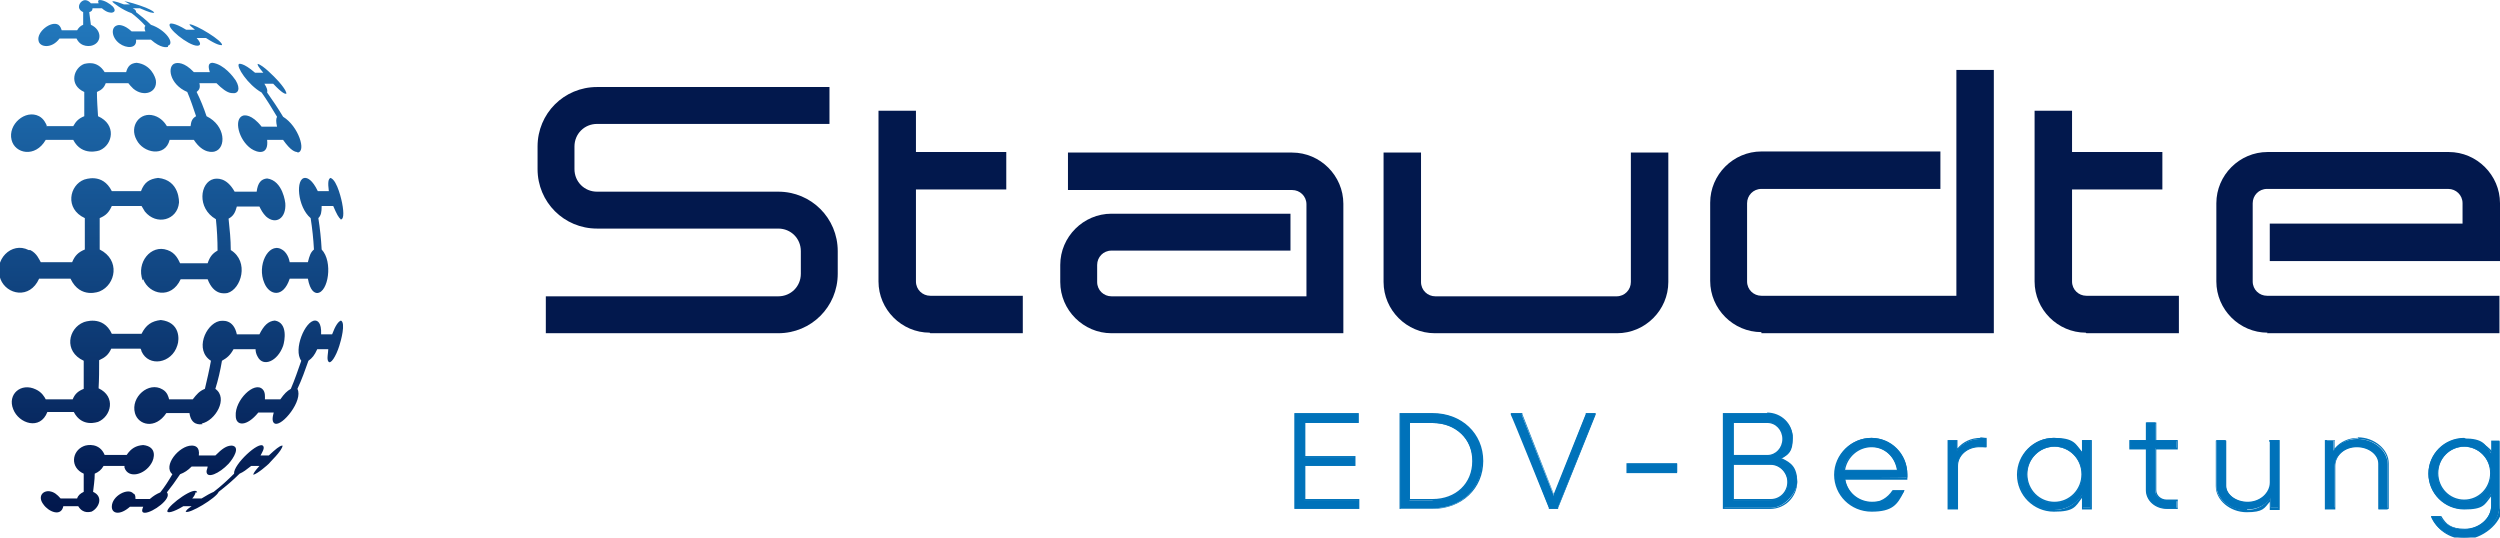
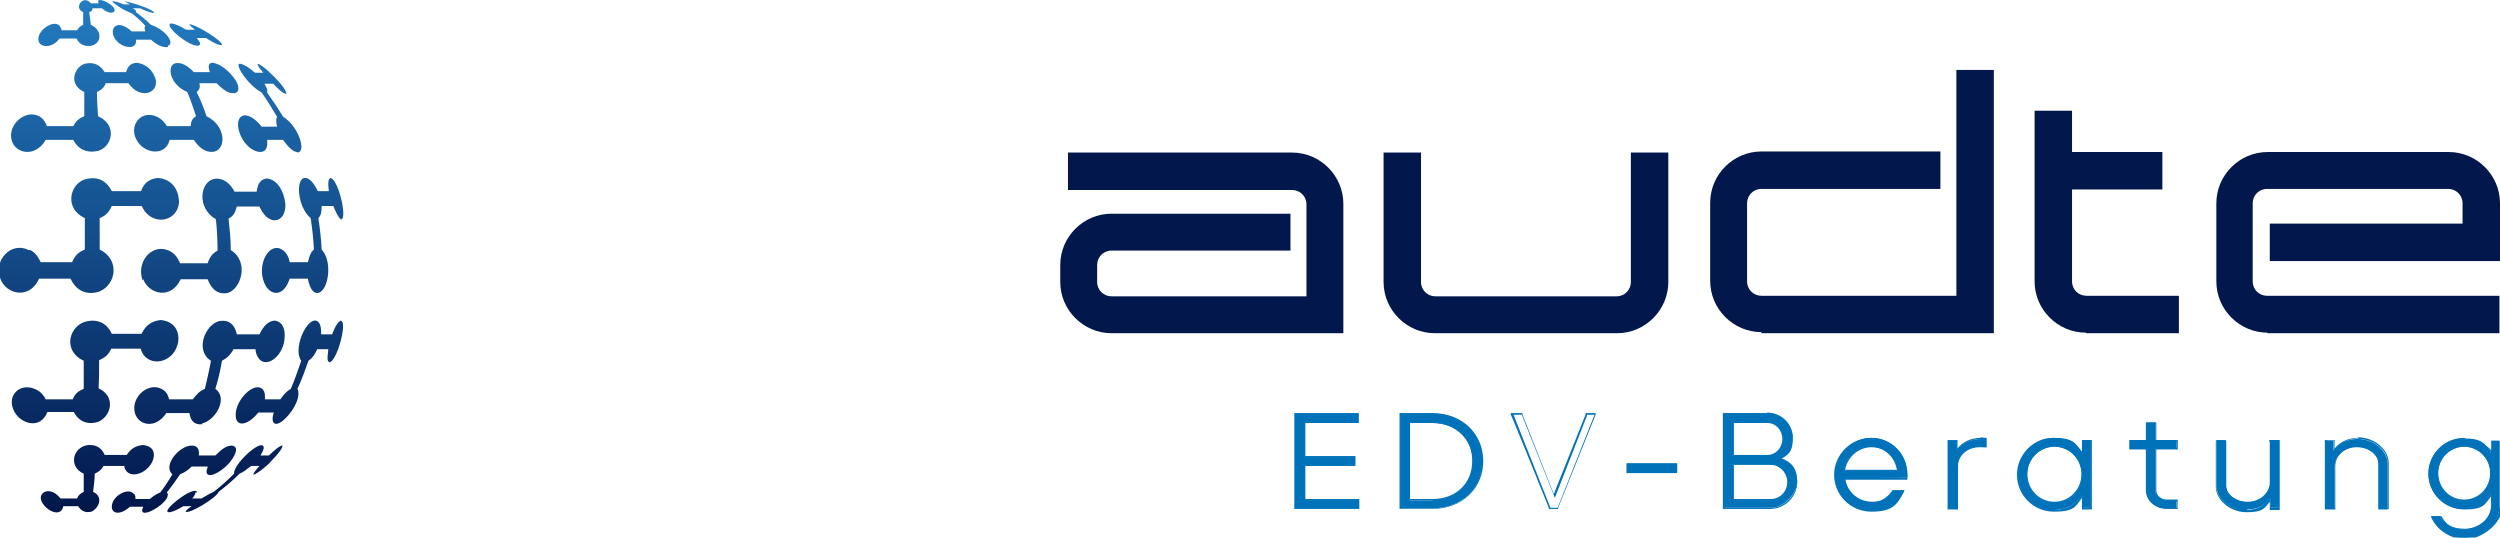
<svg xmlns="http://www.w3.org/2000/svg" id="Ebene_1" data-name="Ebene 1" version="1.1" viewBox="0 0 453.9 97.6">
  <defs>
    <style> .cls-1 { fill: #02184d; } .cls-1, .cls-2, .cls-3, .cls-4, .cls-5 { stroke-width: 0px; } .cls-1, .cls-2, .cls-4 { fill-rule: evenodd; } .cls-2, .cls-3 { fill: #0072ba; } .cls-4 { fill: url(#GradientFill_1); } .cls-5 { fill: #0273ba; } </style>
    <linearGradient id="GradientFill_1" data-name="GradientFill 1" x1="31.3" y1="92" x2="31.3" y2="-.2" gradientUnits="userSpaceOnUse">
      <stop offset="0" stop-color="#02184d" />
      <stop offset="1" stop-color="#237cc1" />
    </linearGradient>
  </defs>
-   <path class="cls-1" d="M99.1,60.5h42.2c6,0,10.8-4.8,10.8-10.8v-4.1c0-6-4.8-10.8-10.8-10.8h-32.9c-2.3,0-4.1-1.8-4.1-4.1v-4.1c0-2.3,1.8-4.1,4.1-4.1h42.2v-6.7h-42.2c-6,0-10.8,4.8-10.8,10.8v4.1c0,6,4.8,10.8,10.8,10.8h32.9c2.3,0,4.1,1.8,4.1,4.1v4.1c0,2.3-1.8,4.1-4.1,4.1h-42.2v6.8Z" />
-   <path class="cls-1" d="M168.9,60.5h16.8v-6.8h-16.8c-1.4,0-2.6-1.1-2.6-2.6v-16.7h16.4v-6.8h-16.4v-7.5h-6.8v31c0,5.1,4.2,9.3,9.3,9.3Z" />
  <path class="cls-1" d="M201.7,60.5h42.2v-23.5c0-5.1-4.2-9.3-9.3-9.3h-40.7v6.8h40.7c1.4,0,2.6,1.1,2.6,2.6v16.7h-35.4c-1.4,0-2.6-1.1-2.6-2.6v-3.1c0-1.4,1.1-2.6,2.6-2.6h32.5v-6.7h-32.5c-5.1,0-9.3,4.2-9.3,9.3v3.1c0,5.1,4.2,9.3,9.3,9.3Z" />
  <path class="cls-1" d="M260.7,60.5h32.9c5.1,0,9.3-4.2,9.3-9.3v-23.5h-6.8v23.5c0,1.4-1.1,2.6-2.6,2.6h-32.9c-1.4,0-2.6-1.1-2.6-2.6v-23.5h-6.8v23.5c0,5.1,4.2,9.3,9.3,9.3Z" />
  <path class="cls-1" d="M319.8,60.5h42.2V12.7h-6.8v41h-35.4c-1.4,0-2.6-1.1-2.6-2.6v-14.2c0-1.4,1.1-2.6,2.6-2.6h32.5v-6.8h-32.5c-5.1,0-9.3,4.2-9.3,9.3v14.2c0,5.1,4.2,9.3,9.3,9.3Z" />
  <path class="cls-1" d="M378.8,60.5h16.8v-6.8h-16.8c-1.4,0-2.6-1.1-2.6-2.6v-16.7h16.4v-6.8h-16.4v-7.5h-6.8v31c0,5.1,4.2,9.3,9.3,9.3Z" />
  <path class="cls-1" d="M411.6,60.5h42.2v-6.8h-42.2c-1.4,0-2.6-1.1-2.6-2.6v-14.2c0-1.4,1.1-2.6,2.6-2.6h32.9c1.4,0,2.6,1.1,2.6,2.6v3.7h-35v6.8h41.8v-10.5c0-5.1-4.2-9.3-9.3-9.3h-32.9c-5.1,0-9.3,4.2-9.3,9.3v14.2c0,5.1,4.2,9.3,9.3,9.3Z" />
  <g>
    <g>
      <polygon class="cls-2" points="235.1 92.3 235.1 75.1 246.6 75.1 246.6 76.7 236.8 76.7 236.8 83 245.9 83 245.9 84.5 236.8 84.5 236.8 90.8 246.7 90.8 246.7 92.3 235.1 92.3" />
      <path class="cls-5" d="M246.4,75.3v1.3h-9.7v6.5h9.1v1.3h-9.1v6.5h9.8v1.3h-11.3v-16.9h11.2M246.7,75h-11.7v17.4h11.8v-1.8h-9.8v-6h9.1v-1.8h-9.1v-6h9.7v-1.8h0Z" />
    </g>
    <g>
      <path class="cls-2" d="M254.2,92.3v-17.2h5.9c5.2,0,9,3.6,9,8.6s-3.8,8.6-9,8.6h-5.9ZM260.1,90.8c4.3,0,7.3-3,7.3-7s-3.1-7-7.3-7h-4.2v14.1h4.2Z" />
      <path class="cls-5" d="M260.1,75.3c5.4,0,8.9,3.8,8.9,8.5s-3.5,8.5-8.9,8.5h-5.8v-16.9h5.8M255.8,90.9h4.3c4.6,0,7.5-3.2,7.5-7.2s-2.9-7.2-7.5-7.2h-4.3v14.3M260.1,75h-6v17.4h6c5.3,0,9.2-3.7,9.2-8.7s-3.9-8.7-9.2-8.7h0ZM256,76.8h4.1c4.3,0,7.2,2.8,7.2,6.9s-3,6.9-7.2,6.9h-4.1v-13.8h0Z" />
    </g>
    <g>
-       <polygon class="cls-2" points="281.3 92.3 274.5 75.1 276.2 75.1 282.1 90 288 75.1 289.7 75.1 282.8 92.3 281.3 92.3" />
      <path class="cls-5" d="M289.5,75.3l-6.7,16.9h-1.3l-6.7-16.9h1.5l6,15.1,5.9-15.1h1.4M289.8,75h-1.9v.2c0,0-5.8,14.5-5.8,14.5l-5.7-14.5v-.2h-2.1v.3c.1,0,6.9,16.9,6.9,16.9v.2h1.7v-.2c0,0,6.8-16.9,6.8-16.9v-.3h.1Z" />
    </g>
    <g>
      <rect class="cls-3" x="295.5" y="84.2" width="9" height="1.5" />
      <path class="cls-5" d="M304.3,84.3v1.3h-8.7v-1.3h8.7M304.5,84.1h-9.2v1.8h9.2v-1.8h0Z" />
    </g>
    <g>
      <path class="cls-2" d="M313,92.3v-17.2h7.9c2.5,0,4.6,2,4.6,4.5s-.8,2.9-2.1,3.7c1.8.7,2.9,2.4,2.9,4.2s-2.2,4.7-4.8,4.7h-8.5ZM321.5,90.8c1.7,0,3.1-1.5,3.1-3.2s-1.4-3.3-3.1-3.3h-6.8v6.5h6.8ZM320.9,82.7c1.6,0,2.9-1.3,2.9-3s-1.3-3-2.9-3h-6.2v6h6.2Z" />
      <path class="cls-5" d="M320.9,75.3c2.5,0,4.5,2,4.5,4.4s-.9,3-2.3,3.7c1.8.6,3.1,2.2,3.1,4.2s-2.1,4.6-4.7,4.6h-8.4v-16.9h7.8M314.6,82.8h6.4c1.7,0,3-1.4,3-3.1s-1.3-3.1-3-3.1h-6.4v6.3M314.6,90.9h6.9c1.8,0,3.2-1.5,3.2-3.4s-1.4-3.4-3.2-3.4h-6.9v6.7M320.9,75h-8.1v17.4h8.6c2.7,0,4.9-2.2,4.9-4.9s-1.1-3.5-2.8-4.3c1.2-.8,2-2.2,2-3.7,0-2.6-2.1-4.6-4.7-4.6h0ZM314.8,76.8h6.1c1.5,0,2.7,1.3,2.7,2.9s-1.2,2.9-2.7,2.9h-6.1v-5.8h0ZM314.8,84.4h6.7c1.6,0,3,1.4,3,3.1s-1.3,3.1-3,3.1h-6.7v-6.2h0Z" />
    </g>
    <g>
      <path class="cls-2" d="M339.8,92.7c-3.7,0-6.6-2.9-6.6-6.6s3-6.6,6.6-6.6,6.5,2.9,6.5,6.6,0,.4,0,.6h0c0,.1-11.3.1-11.3.1.3,2.5,2.4,4.3,4.9,4.3s3-.8,3.9-2.1h0c0,0,1.9,0,1.9,0v.2c-1.2,2.1-3.4,3.5-5.8,3.5ZM344.5,85.4c-.4-2.5-2.4-4.3-4.8-4.3s-4.6,1.8-4.9,4.3h9.7Z" />
      <path class="cls-5" d="M339.8,79.7c3.5,0,6.3,2.9,6.3,6.4s0,.4,0,.6h-11.3c.3,2.6,2.4,4.6,5.1,4.6s3.1-.9,4-2.2h1.6c-1.1,2-3.2,3.4-5.6,3.4-3.6,0-6.5-2.9-6.5-6.4s2.9-6.4,6.5-6.4M334.7,85.5h10c-.3-2.6-2.4-4.6-4.9-4.6s-4.8,2-5.1,4.6M339.8,79.5c-3.7,0-6.8,3-6.8,6.7s3,6.7,6.8,6.7,4.7-1.3,5.8-3.5l.2-.4h-2.2c-.9,1.4-2.3,2.2-3.8,2.2-2.4,0-4.4-1.7-4.8-4.1h11.3v-.2c0-.2,0-.4,0-.7,0-3.7-3-6.7-6.6-6.7h0ZM335,85.3c.4-2.3,2.4-4.1,4.8-4.1s4.2,1.7,4.6,4.1h-9.4Z" />
    </g>
    <g>
      <path class="cls-2" d="M353.8,92.3v-12.3h1.5v1.8c1-1.4,2.6-2.1,4.3-2.1s.6,0,.9,0h.1v1.5h-.1c-.4,0-.7-.1-1.1-.1-2.2,0-4,1.6-4,3.5v7.7h-1.7Z" />
      <path class="cls-5" d="M359.6,79.7c.3,0,.6,0,.9,0v1.3c-.4,0-.7,0-1.1,0-2.3,0-4.1,1.6-4.1,3.6v7.6h-1.4v-12.1h1.3v2c.9-1.5,2.5-2.4,4.5-2.4M359.6,79.5c-1.7,0-3.2.7-4.2,1.9v-1.5h-1.8v12.6h1.9v-7.9c0-1.9,1.7-3.4,3.9-3.4s.7,0,1,0h.3c0,0,0-.2,0-.2v-1.5h-.2c-.3,0-.6-.1-1-.1h0Z" />
    </g>
    <g>
      <path class="cls-2" d="M372.9,92.7c-3.6,0-6.5-2.9-6.5-6.6s2.9-6.6,6.5-6.6,4,1,5.2,2.8v-2.4h1.5v12.3h-1.5v-2.4c-1.2,1.8-3.1,2.8-5.2,2.8ZM373,81.1c-2.7,0-5,2.3-5,5.1s2.2,5.1,5,5.1,5-2.3,5-5.1-2.2-5.1-5-5.1Z" />
      <path class="cls-5" d="M372.9,79.7c2.3,0,4.3,1.2,5.3,3.1v-2.7h1.3v12.1h-1.3v-2.7c-1.1,1.9-3,3.1-5.3,3.1-3.5,0-6.4-2.9-6.4-6.4s2.9-6.4,6.4-6.4M373,91.4c2.8,0,5.1-2.3,5.1-5.2s-2.3-5.2-5.1-5.2-5.1,2.3-5.1,5.2,2.3,5.2,5.1,5.2M372.9,79.5c-3.7,0-6.7,3-6.7,6.7s3,6.7,6.7,6.7,3.9-.9,5.1-2.5v2.1h1.8v-12.6h-1.8v2.1c-1.2-1.6-3.1-2.5-5.1-2.5h0ZM373,91.1c-2.7,0-4.9-2.2-4.9-5s2.2-5,4.9-5,4.9,2.2,4.9,5-2.2,5-4.9,5h0Z" />
    </g>
    <g>
      <path class="cls-2" d="M393.4,92.3c-2,0-3.7-1.5-3.7-3.3v-7.6h-3v-1.5h3v-3.2h1.6v3.2h3.9v1.5h-3.9v7.6c0,1,.9,1.8,2,1.8h1.9v1.5h-1.9Z" />
      <path class="cls-5" d="M391.3,76.9v3.2h3.9v1.2h-3.9v7.7c0,1.1.9,2,2.2,2h1.8v1.2h-1.8c-2,0-3.5-1.4-3.5-3.2v-7.7h-3v-1.2h3v-3.2h1.4M391.5,76.7h-1.9v3.2h-3v1.7h3v7.4c0,1.9,1.7,3.4,3.8,3.4h2v-1.7h-2c-1.1,0-1.9-.8-1.9-1.7v-7.4h3.9v-1.7h-3.9v-3.2h0Z" />
    </g>
    <g>
      <path class="cls-2" d="M407.9,92.7c-3,0-5.5-2.1-5.5-4.6v-8.2h1.7v8.1c0,1.7,1.8,3.1,4,3.1s4-1.6,4-3.5v-7.7h1.7v12.3h-1.5v-1.8c-1,1.4-2.6,2.1-4.3,2.1Z" />
      <path class="cls-5" d="M413.6,80.1v12.1h-1.3v-2c-.9,1.5-2.5,2.4-4.5,2.4-2.9,0-5.4-2-5.4-4.4v-8.1h1.4v8c0,1.8,1.8,3.3,4.1,3.3s4.1-1.6,4.1-3.6v-7.6h1.4M413.9,79.9h-1.9v7.9c0,1.9-1.7,3.4-3.9,3.4s-3.9-1.4-3.9-3v-8.2h-1.9v8.3c0,2.5,2.6,4.7,5.6,4.7s3.2-.7,4.2-1.9v1.5h1.8v-12.6h0Z" />
    </g>
    <g>
      <path class="cls-2" d="M431.9,92.3v-8.1c0-1.7-1.8-3.1-4-3.1s-4,1.6-4,3.5v7.7h-1.7v-12.3h1.5v1.8c1-1.4,2.6-2.1,4.3-2.1,3,0,5.5,2.1,5.5,4.6v8.2h-1.7Z" />
      <path class="cls-5" d="M428.1,79.7c2.9,0,5.4,2,5.4,4.4v8.1h-1.4v-8c0-1.8-1.8-3.3-4.1-3.3s-4.1,1.6-4.1,3.6v7.6h-1.4v-12.1h1.3v2c.9-1.5,2.5-2.4,4.5-2.4M428.1,79.5c-1.7,0-3.2.7-4.2,1.9v-1.5h-1.8v12.6h1.9v-7.9c0-1.9,1.7-3.4,3.9-3.4s3.9,1.4,3.9,3v8.2h1.9v-8.3c0-2.5-2.6-4.7-5.6-4.7h0Z" />
    </g>
    <g>
      <path class="cls-2" d="M447.4,97.6c-2.6,0-5-1.4-6-3.7v-.2c0,0,1.6,0,1.6,0h0c.8,1.5,2.5,2.4,4.3,2.4,2.7,0,5-1.9,5-4.3v-2.1c-1.2,1.7-3,2.7-5,2.7-3.5,0-6.4-2.9-6.4-6.4s2.9-6.4,6.4-6.4,3.9,1,5,2.7v-2.3h1.5v11.8c0,3.2-2.9,5.8-6.4,5.8ZM447.4,81.1c-2.6,0-4.8,2.2-4.8,4.9s2.1,4.9,4.8,4.9,4.8-2.2,4.8-4.9-2.2-4.9-4.8-4.9Z" />
      <path class="cls-5" d="M447.4,79.7c2.2,0,4.1,1.2,5.2,3v-2.6h1.2v11.6c0,3.1-2.8,5.7-6.3,5.7s-4.9-1.5-5.9-3.6h1.4c.8,1.4,2.5,2.4,4.5,2.4,2.8,0,5.1-2,5.1-4.5v-2.5c-1.1,1.8-3,3-5.2,3-3.4,0-6.2-2.8-6.2-6.2s2.9-6.2,6.2-6.2M447.4,91c2.7,0,4.9-2.2,4.9-5s-2.2-5-4.9-5-4.9,2.2-4.9,5,2.2,5,4.9,5M447.4,79.5c-3.6,0-6.5,2.9-6.5,6.5s2.9,6.5,6.5,6.5,3.7-.9,4.9-2.4v1.7c0,2.3-2.2,4.2-4.8,4.2s-3.4-.9-4.2-2.2h0c0-.1-.1-.1-.1-.1h-1.8l.2.4c1,2.3,3.4,3.8,6.1,3.8s6.6-2.7,6.6-5.9v-11.9h-1.7v2c-1.2-1.5-3-2.4-4.9-2.4h0ZM447.4,90.7c-2.6,0-4.7-2.1-4.7-4.8s2.1-4.8,4.7-4.8,4.7,2.1,4.7,4.8-2.1,4.8-4.7,4.8h0Z" />
    </g>
  </g>
  <path class="cls-4" d="M20.3,2.3c-.3,0-.9,0-1.8-.8h-1.7c0,.4-.2.6-.6.7.1.7.2,1.4.3,2.3,2,.9,2,3.1.4,3.7-.4.2-2.2.5-3-1.2h-3.1c-1.4,1.9-3.6,1.6-3.8.4-.4-1.6,2.3-3.7,3.6-2.9.4.3.5.7.6,1h2.8c.3-.5.6-.8,1.1-1,0-.8,0-1.6,0-2.3-1.3-.6-.7-1.8,0-2.1.2-.1.8-.2,1.4.5h1.4c-.2-.5,0-.6.2-.6.8,0,1.9.7,2.4,1.2.5.6.4,1-.2,1.1h0ZM30.5,8.3c1.3-.4-.4-2.9-3.1-3.8-.9-.9-1.8-1.6-2.7-2.3,0-.2,0-.4-.6-.7h1.3c1.8.8,2.3.9,2.6.8,0,0,0,0,0,0,0-.1-.3-.4-1.5-.9-1.5-.6-3.3-1.1-4-1.2,0,0,0,0,0,0,.1,0,.2.1,1.1.6h-1.1c-1.8-.7-2.1-.6-2.1-.5.1.2,1.8,1.5,3.5,2.1.9.7,1.7,1.4,2.5,2.3-.2.2-.2.5,0,1h-2.5c-1.4-1.3-2.4-1.2-2.6-1.1-1.2.3-1.1,2.2.4,3.3,1.2.9,3.2,1,3-.7h2.7c1.8,1.6,2.9,1.4,3.1,1.3h0ZM37.5,6.9h-1.8c1.1,1.2.5,1.4.1,1.4-1.6,0-5.8-3.4-4.9-4,0,0,.6-.3,2.9,1.1h1.6c-.7-.6-1-.8-1-1,1.1,0,6.2,3.1,5.9,3.8-.3,0-.9,0-2.9-1.3h0ZM8.4,22.9h4.9c.5-.9,1-1.4,2-1.8v-4.4c-2.9-1.3-1.9-4.4,0-5.1.2,0,2.3-.8,3.7,1.5h3.9c.3-1.1.8-1.6,1.9-1.7,2.6.3,3.4,2.6,3.5,3.2.3,2.2-2.2,3.1-4.1,1.5-.4-.4-.7-.7-.9-1h-4.1c-.3.8-.7,1.2-1.6,1.6,0,1.4.1,2.9.2,4.4,3.4,1.5,2.7,5.2.3,6.2,0,0-3.2,1.2-4.8-1.9h-5c-1.9,3.3-5.6,2.5-6.2,0-.7-2.8,2.5-5.6,5-4.3.9.5,1.2,1.3,1.4,1.7h0ZM42.1,16.9c1.2.2,1.6-.8.7-2.3-.4-.6-2.1-2.9-4.2-3.2-.7,0-.9.5-.5,1.7h-2.9c-1.8-1.9-3-1.7-3.4-1.6-1.5.4-1.1,3.8,2.2,5.2.6,1.4,1.1,2.9,1.6,4.4-.7.4-.9.9-1,1.8h-4.3c-.3-.5-1-1.5-2.3-1.9-2.6-.8-4.6,1.9-3.2,4.4,1.2,2.4,5.2,3.2,6,0h4.4c1.7,2.6,3.5,2.2,3.8,2.1,2.1-.6,2-4.7-1.5-6.4-.5-1.5-1.1-3-1.8-4.4.5-.4.7-.8.5-1.6h3.1c1,1,1.9,1.7,2.7,1.8h0ZM54,27.6c-.4,0-1.2-.2-2.6-2.2h-2.9c.3,2.8-1.7,2.4-2.9,1.6-2.3-1.6-3.2-5.4-1.5-6,.3-.1,1.6-.3,3.4,2h2.8c-.2-.9-.2-1.4,0-1.8-.9-1.5-1.8-3-2.8-4.4-2.5-1.4-4.7-4.8-4.1-5.2,0,0,.7-.3,2.9,1.6h1.5c-.9-1.1-1.1-1.4-1-1.6,0,0,0,0,0,0,.9.2,2.9,2.2,3.8,3.2,1.4,1.6,1.4,2.1,1.4,2.2-.2.1-.7,0-2.4-1.8h-1.6c.5.8.6,1.2.5,1.6,1,1.4,2,2.9,2.9,4.4,2.8,1.7,4.3,6.4,2.6,6.5h0ZM5.5,45.4c1.2.6,1.6,1.7,1.9,2.2h5.7c.5-1.2,1.1-1.8,2.3-2.3v-5.7c-3.7-1.7-2.8-6-.1-7,.1,0,3.3-1.3,5,2.1h5.3c.6-1.6,1.5-2.2,3.1-2.4,4,.4,3.8,4.5,3.8,4.5-.3,3.2-4.1,4.2-6.2,1.6-.2-.3-.4-.7-.6-1h-5.4c-.5,1.1-1,1.7-2.2,2.2,0,1.9,0,3.8,0,5.7,3.8,1.9,2.9,6.4,0,7.6,0,0-3.5,1.5-5.3-2.3h-5.7c-1.7,3.8-5.9,2.9-7,.1-1.4-3.5,2-6.9,5.1-5.3h0ZM26,50.7c1.1,2.8,5.1,3.7,6.8,0h4.9c1.1,2.9,3,2.6,3.6,2.5,2.5-.7,4-5.7.6-7.8,0-1.9-.2-3.8-.4-5.7.9-.5,1.2-1.1,1.5-2.2h4.1c.3.6.6,1.2,1.2,1.8,1.8,1.6,3.7.3,3.5-2.4,0,0-.4-4.1-3.3-4.5-1.1.1-1.7.8-1.9,2.4h-4c-1.5-2.7-3.3-2.4-3.8-2.3-2.5.6-3.1,5.3.4,7.3.2,1.9.3,3.8.3,5.7-.9.5-1.4,1.1-1.8,2.3h-5c-.3-.6-.8-1.9-2.3-2.4-3-1.1-5.7,2.3-4.5,5.5h0ZM61.9,39.8c-.4-.2-.8-1-1.4-2.4h-2.1c0,1.1-.1,1.7-.6,2.2.3,1.9.5,3.8.6,5.7,2.1,2.2,1.2,7.8-.8,7.9-.5,0-1.3-.4-1.7-2.6h-3.3c-1.2,3.6-3.7,3-4.6.8-1.4-3.2.7-7.3,3-6.2,1.1.5,1.5,1.8,1.6,2.4h3.3c.3-1.2.5-1.8,1.1-2.3-.1-1.9-.3-3.8-.6-5.7-2.4-2-2.8-7.3-1-7.3.4,0,1.3.3,2.3,2.4h2c-.2-1.6-.1-2.2.3-2.4,1.3.4,2.1,4.5,2.1,4.5.4,2,.3,3.3-.4,3h0ZM6.5,70.7c1.1.5,1.6,1.4,1.8,1.8h4.9c.4-1,1-1.5,2-1.9v-5.1c-3.7-1.7-2.8-5.9,0-7,0,0,3.5-1.4,5.1,2.1h5.4c.8-1.6,1.8-2.3,3.5-2.5,3.5.4,3.4,3.5,3,4.6-1,3.3-5.2,4-6.5,1.1,0-.1-.1-.4-.2-.5h-5.3c-.5,1.1-1.1,1.6-2.2,2.1,0,1.7,0,3.4-.1,5.1,3.2,1.5,2.3,5.1-.1,6.1-.1,0-2.9,1.1-4.4-1.8h-4.8c-1.3,3.4-5.2,2.1-6.2-.5-1.1-2.7,1.4-4.9,4.1-3.6h0ZM36.6,76.9c2.5-.5,4.9-4.6,2.5-6.3.5-1.6.9-3.3,1.2-5.1.9-.5,1.5-1,2.1-2.1h4c0,.4.1.9.4,1.4,1,1.9,3.6.8,4.6-2,.3-.9.9-4.2-1.5-4.6-1.2.1-2,.9-2.8,2.5h-4.1c-.6-2.8-2.6-2.5-3.2-2.4-2.5.6-4.5,5.3-1.5,7.2-.3,1.7-.7,3.4-1.1,5.1-1,.4-1.5,1-2.2,1.9h-4.3c-.1-.4-.3-1.3-1.2-1.8-2.5-1.5-5.8,1.4-5,4.3.6,2.2,3.7,3,5.7,0h4.2c.3,2.2,1.8,2.1,2.4,2h0ZM49.9,76.9c-.7-.3-.3-1.6-.2-2h-2.8c-2.1,2.6-4.1,2.5-4.1.6-.2-2.8,3.4-6.4,4.9-4.8.5.5.4,1.4.4,1.8h2.8c.7-1,1.2-1.5,1.9-1.9.7-1.6,1.3-3.4,1.9-5.1-1.5-2,.7-7.3,2.5-7.3.4,0,1.2.3,1.1,2.5h2c.6-1.6,1.1-2.3,1.6-2.5.9.4,0,3.7-.3,4.6-.6,1.9-1.6,3.5-2,2.8-.3-.4,0-1.6,0-2.2h-2c-.5,1.1-.9,1.6-1.6,2.1-.6,1.7-1.2,3.4-2,5.1,1.1,2.1-2.8,6.9-4.1,6.3h0ZM9,89.2c.8.1,1.4.6,2,1.3h3c.2-.6.6-.9,1.2-1.2,0-1,0-2.1,0-3.3-2.5-1.1-2.2-4.1,0-5,.7-.3,2.9-.6,3.8,1.6h4c.8-1.2,1.7-1.7,3-1.8,2.6.3,2,2.5,1.5,3.3-1.2,2.1-4.2,2.9-4.9.8,0,0,0-.2,0-.3h-3.8c-.4.7-.9,1.1-1.6,1.4,0,1.2-.2,2.3-.3,3.3,2,.9,1,3-.3,3.6-.2,0-1.5.5-2.4-1h-2.7c-.4,2-2.7,1-3.6-.3-1.1-1.4-.2-2.6,1.2-2.4h0ZM24.2,89.6c-.9-1.1-3.9.4-3.9,2.4,0,1.3,1.5,1.6,3.3,0h2.4c-.1.3-.5,1.1.3,1.1,1.4,0,5-2.6,4-3.7.8-1,1.6-2.1,2.4-3.3.8-.3,1.4-.7,2.1-1.4h2.9c0,.3-.2.6-.2.9,0,1.4,2.3.4,4-1.4.9-1,2.2-3.1.6-3.3-1,0-1.8.6-3,1.8h-3c.2-1.6-.7-1.8-1.3-1.8-2.3,0-5.3,3.7-3.5,5.2-.7,1.2-1.4,2.3-2.2,3.3-.7.3-1.2.6-1.9,1.2h-2.6c0-.3,0-.6-.2-.9h0ZM35.5,89.4c0,.3-.4.9-.6,1.1h1.7c1-.6,1.5-.9,2.2-1.2,1.3-1,2.5-2.1,3.7-3.3-.2-1.6,4.6-6.1,5.3-5,.3.4-.3,1.3-.5,1.7h1.5c1.3-1.2,1.9-1.7,2.4-1.8,0,0,0,0,.1,0,0,.9-2.5,3.2-2.5,3.3-.2.2-2,1.8-2.8,2,0,0,0,0,0-.1.1-.3.3-.6,1.1-1.5h-1.5c-.9.7-1.4,1.1-2.1,1.4-1.2,1.2-2.5,2.3-3.8,3.3-.4,1.1-5.4,4.1-6,3.6.2-.3.2-.4,1.1-1h-1.5c-1.8,1.1-3.1,1.4-2.9.8.3-1.1,5.1-4.6,5.4-3.3Z" />
</svg>